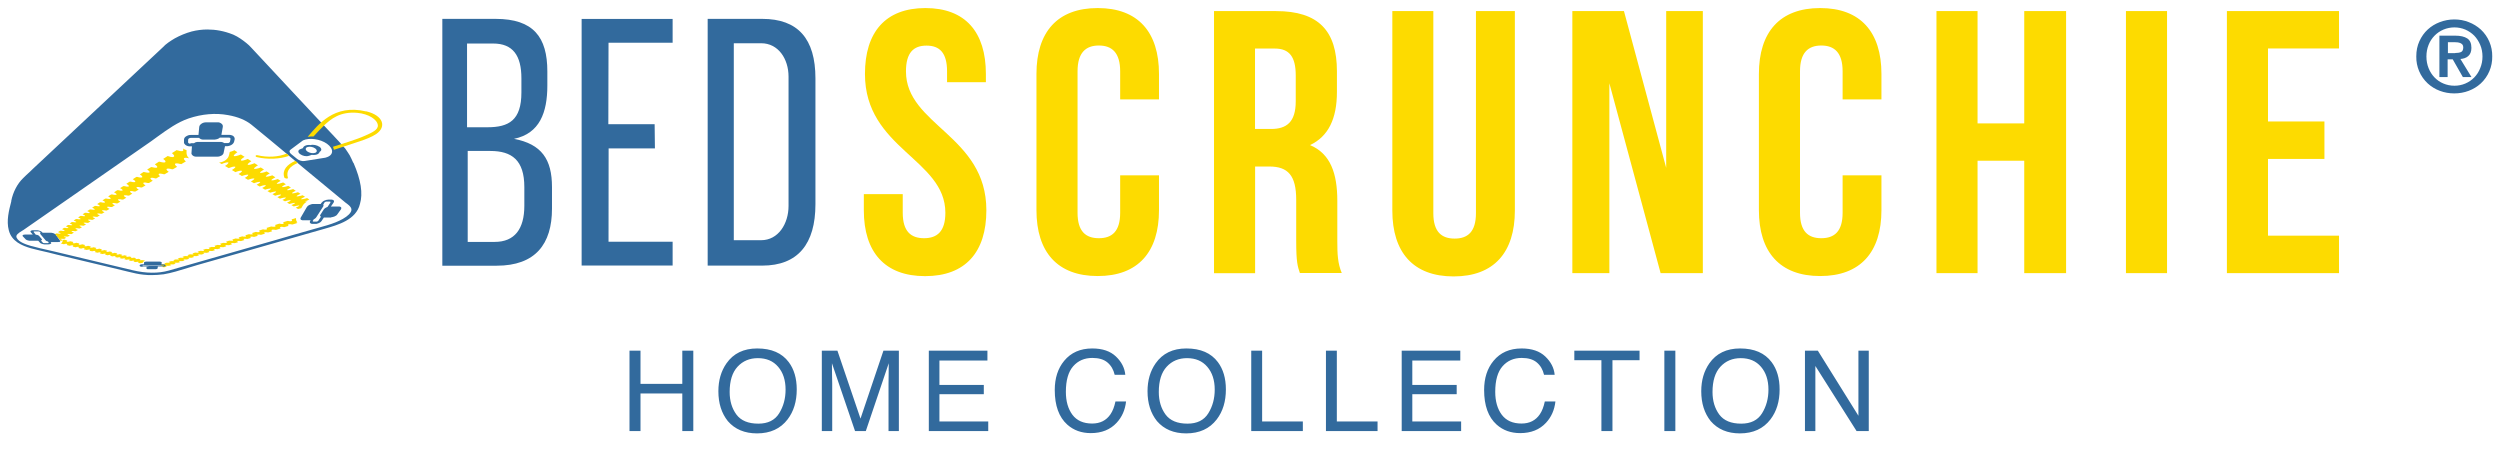
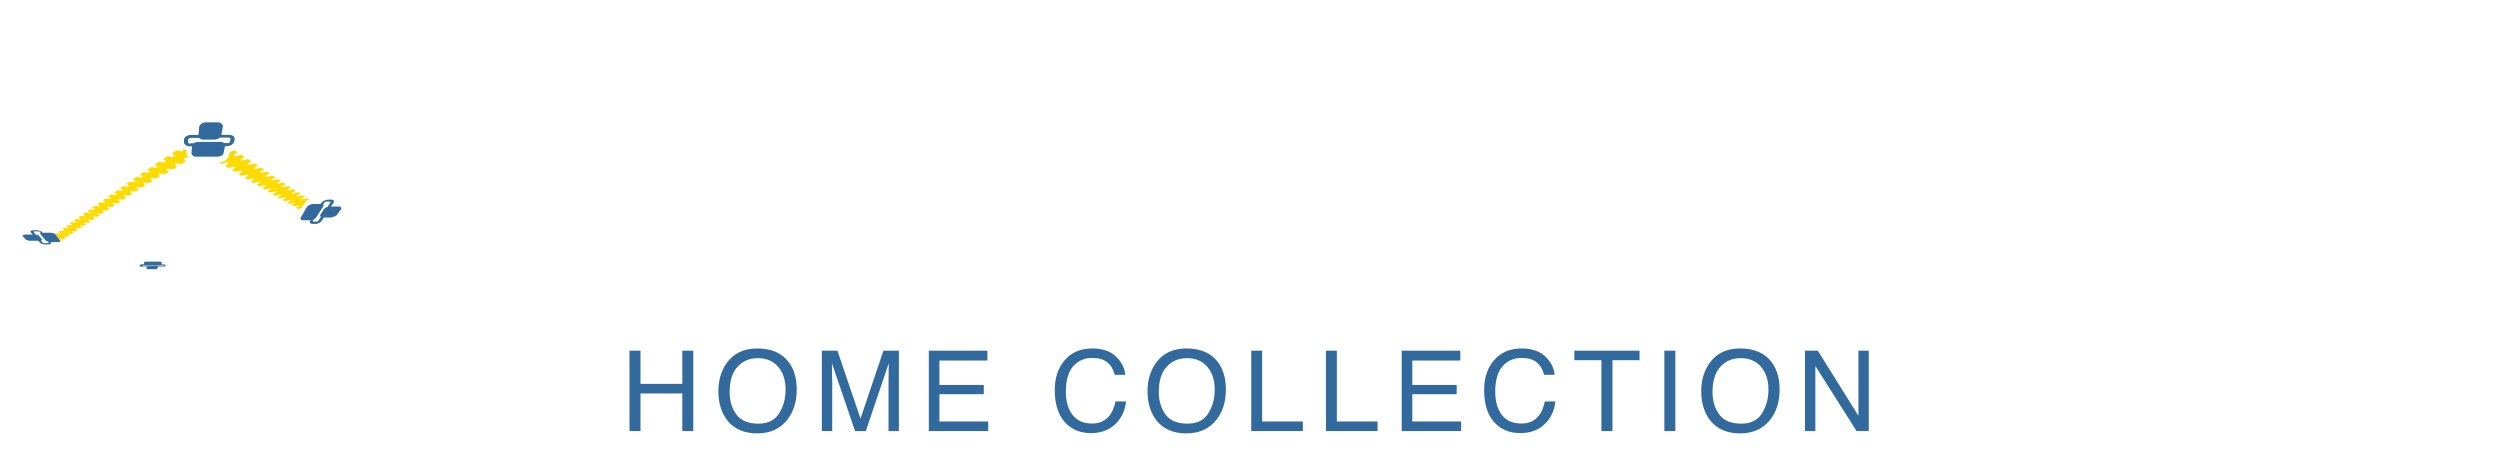
<svg xmlns="http://www.w3.org/2000/svg" width="290" height="53" viewBox="0 0 290 53" fill="none">
-   <path d="M107.344 0.935C111.979 0.935 114.363 3.718 114.363 8.58V9.537H109.859V8.283C109.859 6.116 108.991 5.291 107.476 5.291C105.96 5.291 105.092 6.116 105.092 8.283C105.092 14.531 114.418 15.708 114.418 24.387C114.418 29.249 111.99 32.032 107.311 32.032C102.631 32.032 100.204 29.249 100.204 24.387V22.517H104.718V24.684C104.718 26.851 105.674 27.632 107.19 27.632C108.706 27.632 109.662 26.851 109.662 24.684C109.662 18.436 100.335 17.259 100.335 8.58C100.335 3.718 102.719 0.935 107.355 0.935H107.344ZM134.443 20.339V24.376C134.443 29.238 132.016 32.021 127.336 32.021C122.657 32.021 120.229 29.238 120.229 24.376V8.58C120.229 3.718 122.657 0.935 127.336 0.935C132.016 0.935 134.443 3.718 134.443 8.58V11.528H129.94V8.272C129.94 6.105 128.984 5.28 127.468 5.28C125.952 5.28 124.996 6.105 124.996 8.272V24.684C124.996 26.851 125.952 27.632 127.468 27.632C128.984 27.632 129.94 26.851 129.94 24.684V20.339H134.443ZM150.789 31.68C150.525 30.899 150.36 30.426 150.36 27.951V23.177C150.36 20.35 149.405 19.316 147.241 19.316H145.593V31.691H140.826V1.287H148.021C152.964 1.287 155.084 3.586 155.084 8.272V10.659C155.084 13.783 154.084 15.829 151.964 16.83C154.348 17.831 155.128 20.13 155.128 23.298V27.984C155.128 29.458 155.172 30.547 155.644 31.669H150.789V31.68ZM145.582 5.632V14.96H147.449C149.229 14.96 150.306 14.179 150.306 11.748V8.756C150.306 6.589 149.57 5.632 147.878 5.632H145.582ZM166.266 1.287V24.728C166.266 26.895 167.222 27.676 168.738 27.676C170.254 27.676 171.21 26.895 171.21 24.728V1.287H175.724V24.42C175.724 29.282 173.297 32.065 168.617 32.065C163.938 32.065 161.51 29.282 161.51 24.42V1.287H166.277H166.266ZM186.687 9.658V31.68H182.392V1.287H188.379L193.278 19.47V1.287H197.529V31.68H192.63L186.687 9.658ZM218.247 20.339V24.376C218.247 29.238 215.819 32.021 211.14 32.021C206.46 32.021 204.032 29.238 204.032 24.376V8.58C204.032 3.718 206.46 0.935 211.14 0.935C215.819 0.935 218.247 3.718 218.247 8.58V11.528H213.743V8.272C213.743 6.105 212.787 5.28 211.271 5.28C209.756 5.28 208.8 6.105 208.8 8.272V24.684C208.8 26.851 209.756 27.632 211.271 27.632C212.787 27.632 213.743 26.851 213.743 24.684V20.339H218.247ZM229.396 31.68H224.629V1.287H229.396V14.311H234.812V1.287H239.667V31.68H234.812V18.645H229.396V31.68ZM251.377 1.287H246.61V31.68H251.377V1.287ZM263.087 14.091H269.634V18.436H263.087V27.335H271.326V31.68H258.32V1.287H271.326V5.621H263.087V14.091Z" fill="#FDDB00" />
-   <path d="M57.484 2.189C61.889 2.189 63.492 4.312 63.492 8.283V9.922C63.492 13.035 62.614 15.488 59.626 16.104C62.822 16.72 64.031 18.469 64.031 21.703V24.2C64.031 28.325 62.097 30.822 57.605 30.822H51.31V2.189H57.484ZM56.539 14.762C59.022 14.762 60.483 13.959 60.483 10.725V9.086C60.483 6.424 59.483 5.049 57.209 5.049H54.177V14.762H56.539ZM57.385 28.061C59.703 28.061 60.823 26.554 60.823 23.87V21.703C60.823 18.579 59.373 17.512 56.88 17.512H54.254V28.061H57.385ZM67.469 2.2H78.025V4.961H70.589L70.567 14.41H75.938L75.971 17.215H70.6L70.589 28.039H78.025V30.8H67.469V2.2ZM82.09 2.189H88.417C92.558 2.189 94.591 4.488 94.591 9.097V23.683C94.591 28.303 92.558 30.811 88.417 30.811H82.09V2.189ZM88.296 27.863C90.284 27.863 91.471 25.949 91.471 23.892V8.888C91.471 6.831 90.284 5.016 88.296 5.016H85.121V27.863H88.296ZM280.652 4.774C280.894 4.246 281.212 3.795 281.619 3.421C282.025 3.047 282.497 2.761 283.025 2.563C283.552 2.365 284.112 2.255 284.694 2.255C285.276 2.255 285.837 2.354 286.364 2.563C286.891 2.761 287.364 3.058 287.77 3.421C288.198 3.819 288.538 4.303 288.767 4.841C288.996 5.379 289.109 5.96 289.099 6.545C289.111 7.132 288.998 7.715 288.769 8.255C288.54 8.795 288.2 9.281 287.77 9.68C287.364 10.054 286.891 10.34 286.364 10.538C285.837 10.736 285.276 10.835 284.694 10.835C284.112 10.835 283.552 10.736 283.025 10.538C282.505 10.346 282.027 10.054 281.619 9.68C281.189 9.281 280.848 8.795 280.619 8.255C280.39 7.715 280.278 7.132 280.289 6.545C280.289 5.885 280.41 5.302 280.652 4.774ZM281.717 7.909C281.882 8.327 282.113 8.679 282.409 8.987C282.706 9.295 283.047 9.526 283.442 9.691C283.837 9.856 284.255 9.944 284.716 9.944C285.143 9.946 285.566 9.862 285.961 9.698C286.355 9.533 286.712 9.292 287.012 8.987C287.309 8.679 287.539 8.327 287.704 7.909C287.88 7.491 287.968 7.04 287.968 6.556C287.968 6.072 287.88 5.61 287.704 5.203C287.528 4.796 287.298 4.433 287.012 4.136C286.715 3.839 286.375 3.608 285.979 3.432C285.578 3.264 285.146 3.178 284.711 3.178C284.275 3.178 283.844 3.264 283.442 3.432C283.051 3.598 282.698 3.84 282.402 4.144C282.105 4.448 281.873 4.808 281.717 5.203C281.553 5.61 281.465 6.061 281.465 6.556C281.465 7.051 281.553 7.502 281.717 7.909ZM284.804 4.136C285.408 4.136 285.87 4.246 286.199 4.455C286.529 4.675 286.683 5.038 286.683 5.555C286.683 5.775 286.65 5.973 286.584 6.127C286.518 6.281 286.43 6.413 286.309 6.512C286.199 6.611 286.056 6.688 285.903 6.743C285.749 6.798 285.584 6.831 285.408 6.842L286.693 8.943H285.694L284.519 6.886H283.925V8.943H282.97V4.136H284.804ZM284.793 6.149C285.068 6.149 285.298 6.116 285.474 6.039C285.65 5.962 285.738 5.775 285.738 5.489C285.738 5.357 285.705 5.258 285.65 5.181C285.586 5.107 285.507 5.047 285.419 5.005C285.317 4.963 285.21 4.933 285.101 4.917C284.98 4.906 284.87 4.895 284.76 4.895H283.958V6.16H284.804L284.793 6.149ZM37.052 17.028C36.766 16.83 36.316 16.742 36.03 16.83C35.827 16.793 35.617 16.816 35.426 16.896C35.272 16.962 35.184 17.061 35.151 17.182L34.822 17.314C34.558 17.424 34.547 17.677 34.822 17.875C35.096 18.084 35.536 18.183 35.822 18.073L36.173 17.952C36.404 17.985 36.612 17.963 36.777 17.908C36.964 17.842 37.052 17.721 37.085 17.6C37.348 17.479 37.327 17.215 37.052 17.017V17.028ZM36.547 17.732C36.283 17.82 35.887 17.743 35.646 17.567C35.404 17.38 35.404 17.16 35.646 17.061C35.909 16.973 36.305 17.028 36.557 17.215C36.821 17.413 36.799 17.644 36.547 17.732ZM37.052 17.028C36.766 16.83 36.316 16.742 36.03 16.83C35.827 16.793 35.617 16.816 35.426 16.896C35.272 16.962 35.184 17.061 35.151 17.182L34.822 17.314C34.558 17.424 34.547 17.677 34.822 17.875C35.096 18.084 35.536 18.183 35.822 18.073L36.173 17.952C36.404 17.985 36.612 17.963 36.777 17.908C36.964 17.842 37.052 17.721 37.085 17.6C37.348 17.479 37.327 17.215 37.052 17.017V17.028ZM36.547 17.732C36.283 17.82 35.887 17.743 35.646 17.567C35.404 17.38 35.404 17.16 35.646 17.061C35.909 16.973 36.305 17.028 36.557 17.215C36.821 17.413 36.799 17.644 36.547 17.732ZM40.973 18.876C40.842 18.557 40.699 18.282 40.567 18.018C40.413 17.776 40.248 17.512 40.051 17.237C39.589 16.698 39.062 16.137 38.546 15.587L37.996 15.004L35.404 12.232C33.317 9.988 31.23 7.744 29.132 5.511C28.978 5.346 28.802 5.159 28.582 4.994C28.143 4.642 27.649 4.279 27.056 4.015H27.045L26.968 3.982C25.99 3.597 25.023 3.421 24.057 3.421C23.453 3.421 22.837 3.498 22.233 3.652C21.552 3.839 20.882 4.114 20.267 4.455C19.806 4.73 19.245 5.082 18.861 5.511L3.812 19.591C3.691 19.712 3.57 19.822 3.449 19.943C3.186 20.174 2.933 20.416 2.691 20.658C2.021 21.296 1.505 22.286 1.307 23.298V23.364C1.033 24.42 0.725 25.608 1.022 26.719C1.351 27.995 2.515 28.49 3.614 28.809C4.24 28.974 4.954 29.139 5.635 29.293C5.943 29.37 6.261 29.447 6.547 29.524L12.314 30.899L14.906 31.526C15.467 31.658 16.06 31.812 16.675 31.867H16.686C17.005 31.911 17.312 31.911 17.598 31.911C18.07 31.911 18.498 31.878 18.927 31.823H18.96C19.904 31.669 20.86 31.361 21.794 31.075C22.178 30.965 22.541 30.844 22.925 30.734L28.802 29.062L37.667 26.532C39.205 26.092 41.325 25.498 41.753 23.661C42.116 22.451 41.874 20.889 41.006 18.887L40.973 18.876ZM33.679 17.38L35.096 16.324C35.096 16.324 35.141 16.291 35.162 16.28C35.877 15.95 37.14 16.115 37.931 16.676C38.755 17.27 38.711 18.007 37.843 18.26C37.81 18.271 37.766 18.293 37.733 18.293L35.316 18.678C35.042 18.722 34.69 18.612 34.481 18.447L33.767 17.864C33.559 17.699 33.526 17.501 33.691 17.38H33.679ZM40.765 24.398C40.699 24.706 40.358 25.058 39.776 25.388C39.271 25.674 38.7 25.905 37.931 26.136L33.91 27.28C33.229 27.478 32.537 27.676 31.867 27.874L21.355 30.877C20.761 31.042 20.179 31.207 19.586 31.383C18.334 31.735 16.939 31.713 15.401 31.35L6.426 29.205C6.14 29.139 5.844 29.073 5.569 29.007C4.943 28.875 4.306 28.721 3.68 28.545H3.647C3.098 28.38 2.153 28.105 1.922 27.555C1.801 27.28 2.12 27.038 2.526 26.796C2.603 26.752 2.658 26.708 2.724 26.675L17.543 16.379C17.817 16.192 18.081 15.994 18.345 15.796C19.443 15.004 20.596 14.179 21.882 13.739C23.42 13.222 25.002 13.079 26.462 13.354C27.594 13.552 28.506 13.937 29.154 14.454C30.494 15.532 31.834 16.665 33.141 17.743C33.8 18.293 34.47 18.854 35.118 19.404L40.095 23.518C40.161 23.551 40.205 23.595 40.248 23.628C40.402 23.749 40.556 23.87 40.655 24.013C40.721 24.101 40.765 24.2 40.765 24.288C40.765 24.332 40.754 24.365 40.754 24.398H40.765ZM35.81 18.084L36.162 17.963C36.393 17.996 36.602 17.974 36.766 17.919C36.953 17.853 37.041 17.732 37.074 17.611C37.337 17.49 37.316 17.226 37.041 17.028C36.755 16.83 36.305 16.742 36.019 16.83C35.816 16.793 35.606 16.816 35.415 16.896C35.261 16.962 35.173 17.061 35.141 17.182L34.811 17.314C34.547 17.424 34.536 17.677 34.811 17.875C35.086 18.084 35.525 18.183 35.81 18.073V18.084ZM35.646 17.061C35.909 16.973 36.305 17.028 36.557 17.215C36.821 17.413 36.799 17.644 36.547 17.732C36.283 17.82 35.887 17.743 35.646 17.567C35.404 17.38 35.404 17.16 35.646 17.061Z" fill="#326A9D" />
-   <path d="M33.24 17.82C32.285 18.216 31.043 18.282 29.868 18.007C29.626 17.952 29.56 18.172 29.802 18.227C31.032 18.524 32.493 18.458 33.548 18.073C33.449 17.985 33.24 17.82 33.24 17.82ZM42.468 12.925C38.744 12.034 36.909 14.465 35.69 15.873C35.91 15.84 36.129 15.818 36.371 15.829C36.767 15.4 37.162 14.96 37.623 14.52C38.392 13.805 39.447 12.914 41.446 13.09C42.753 13.211 43.764 13.86 43.83 14.52C43.885 15.07 43.127 15.389 42.369 15.73C41.248 16.236 39.776 16.643 38.612 17.028C38.612 17.028 38.744 17.27 38.722 17.38C39.656 17.061 40.754 16.72 41.765 16.379C42.435 16.148 43.127 15.895 43.643 15.543C44.851 14.718 44.489 13.398 42.49 12.914L42.468 12.925ZM32.966 20.559C33.01 20.724 33.449 20.779 33.394 20.614C33.163 19.833 33.614 19.305 34.537 18.898L34.251 18.656C33.295 19.096 32.724 19.712 32.966 20.548V20.559ZM16.466 30.173C16.466 30.173 16.401 30.184 16.379 30.184H16.236C16.225 30.184 16.214 30.184 16.214 30.173V30.151C16.214 30.151 16.236 30.129 16.258 30.118C16.28 30.118 16.302 30.096 16.324 30.085L16.049 30.019C16.049 30.019 15.983 30.03 15.95 30.041C15.917 30.041 15.884 30.052 15.862 30.052H15.72C15.709 30.052 15.698 30.052 15.698 30.041V30.019C15.698 30.019 15.72 29.997 15.742 29.986L15.807 29.953L15.533 29.887C15.533 29.887 15.467 29.909 15.434 29.909C15.401 29.909 15.368 29.92 15.346 29.92H15.203C15.192 29.92 15.181 29.92 15.181 29.909V29.887L15.214 29.854L15.28 29.821L14.995 29.755C14.995 29.755 14.929 29.777 14.896 29.777C14.863 29.777 14.83 29.788 14.808 29.788H14.665C14.654 29.788 14.643 29.788 14.643 29.777V29.755L14.676 29.722L14.742 29.689L14.456 29.612C14.456 29.612 14.39 29.634 14.357 29.634C14.325 29.634 14.291 29.645 14.27 29.656H14.127C14.116 29.656 14.105 29.656 14.094 29.645V29.623L14.127 29.59C14.149 29.579 14.16 29.568 14.193 29.557L13.896 29.48C13.896 29.48 13.83 29.502 13.797 29.502C13.764 29.502 13.731 29.513 13.709 29.524H13.556C13.544 29.524 13.534 29.524 13.523 29.502V29.48L13.556 29.447C13.566 29.436 13.588 29.425 13.621 29.403L13.314 29.326C13.314 29.326 13.248 29.348 13.215 29.348C13.182 29.348 13.149 29.359 13.127 29.37H12.973C12.962 29.37 12.951 29.37 12.94 29.348V29.326L12.973 29.293C12.984 29.282 13.006 29.271 13.039 29.249L12.732 29.172C12.732 29.172 12.666 29.194 12.633 29.194C12.6 29.194 12.567 29.205 12.534 29.216H12.38C12.369 29.216 12.358 29.216 12.347 29.194V29.161C12.347 29.161 12.358 29.139 12.38 29.128C12.391 29.117 12.413 29.106 12.435 29.084L12.117 29.007C12.117 29.007 12.051 29.029 12.018 29.029C11.985 29.029 11.952 29.04 11.93 29.051H11.776C11.765 29.051 11.754 29.051 11.743 29.029V28.996C11.743 28.996 11.754 28.974 11.776 28.963C11.787 28.952 11.809 28.941 11.831 28.919L11.501 28.842L11.402 28.875C11.37 28.875 11.337 28.886 11.304 28.897H11.139C11.117 28.897 11.106 28.897 11.106 28.875V28.842C11.106 28.831 11.117 28.82 11.139 28.809C11.15 28.798 11.172 28.776 11.194 28.765L11.106 28.743L10.853 28.677L10.754 28.71C10.721 28.71 10.688 28.721 10.666 28.732C10.645 28.743 10.612 28.732 10.579 28.732H10.502C10.491 28.732 10.48 28.721 10.469 28.71V28.677C10.469 28.666 10.48 28.655 10.491 28.644C10.502 28.633 10.524 28.611 10.546 28.6L10.436 28.567L10.205 28.512L10.106 28.545C10.073 28.545 10.04 28.556 10.007 28.567H9.843C9.821 28.567 9.81 28.556 9.81 28.545V28.512C9.81 28.501 9.821 28.49 9.832 28.468C9.843 28.457 9.865 28.435 9.887 28.424L9.535 28.336L9.436 28.369C9.403 28.369 9.37 28.38 9.337 28.391H9.173C9.151 28.391 9.14 28.38 9.14 28.369V28.336C9.14 28.325 9.151 28.314 9.162 28.292C9.173 28.281 9.195 28.259 9.217 28.248L8.854 28.16L8.755 28.193C8.722 28.193 8.689 28.204 8.656 28.215H8.492C8.47 28.215 8.459 28.204 8.448 28.193V28.16C8.448 28.149 8.448 28.138 8.47 28.116C8.481 28.105 8.502 28.083 8.524 28.072L8.151 27.984L8.052 28.017C8.019 28.017 7.986 28.028 7.953 28.039H7.788C7.767 28.039 7.756 28.028 7.745 28.017C7.745 28.017 7.734 27.995 7.745 27.984C7.745 27.973 7.745 27.962 7.767 27.94C7.777 27.929 7.788 27.907 7.81 27.896L7.437 27.797L7.338 27.83C7.316 27.83 7.294 27.841 7.261 27.852C7.272 27.907 7.261 27.973 7.25 28.028C7.235 28.075 7.211 28.119 7.179 28.157C7.147 28.195 7.108 28.226 7.063 28.248L7.415 28.336C7.415 28.336 7.481 28.314 7.503 28.303C7.536 28.303 7.569 28.292 7.591 28.281H7.756C7.777 28.281 7.788 28.292 7.799 28.303V28.336C7.799 28.347 7.799 28.358 7.777 28.38C7.756 28.402 7.756 28.413 7.734 28.424L8.096 28.512L8.195 28.479C8.228 28.479 8.261 28.468 8.283 28.457H8.448C8.47 28.457 8.481 28.457 8.492 28.479V28.512C8.492 28.523 8.492 28.534 8.47 28.556L8.426 28.6L8.777 28.688C8.777 28.688 8.843 28.666 8.865 28.655C8.898 28.655 8.931 28.644 8.953 28.633H9.118C9.14 28.633 9.151 28.633 9.151 28.655V28.688C9.151 28.699 9.14 28.71 9.129 28.721C9.118 28.732 9.096 28.754 9.074 28.765L9.414 28.842L9.513 28.809C9.546 28.809 9.579 28.798 9.601 28.787H9.766C9.788 28.787 9.799 28.787 9.799 28.809V28.842C9.799 28.853 9.788 28.864 9.777 28.875C9.766 28.886 9.744 28.897 9.722 28.919L10.062 28.996C10.062 28.996 10.128 28.974 10.161 28.974C10.194 28.974 10.227 28.963 10.249 28.952H10.414C10.425 28.952 10.436 28.952 10.447 28.974V29.007C10.447 29.007 10.436 29.029 10.425 29.04C10.414 29.051 10.392 29.062 10.37 29.084L10.48 29.106L10.59 29.128L10.7 29.15C10.7 29.15 10.765 29.128 10.798 29.128C10.831 29.128 10.864 29.117 10.886 29.106H11.04C11.062 29.106 11.073 29.106 11.073 29.128V29.161C11.073 29.161 11.062 29.183 11.04 29.194C11.029 29.205 11.007 29.216 10.985 29.238L11.304 29.315C11.304 29.315 11.37 29.293 11.402 29.293C11.435 29.293 11.468 29.282 11.49 29.271H11.633C11.644 29.271 11.655 29.271 11.666 29.293V29.315C11.666 29.315 11.655 29.337 11.633 29.348C11.622 29.359 11.6 29.37 11.578 29.392L11.886 29.469C11.886 29.469 11.952 29.447 11.985 29.447C12.018 29.447 12.051 29.436 12.073 29.425H12.226C12.237 29.425 12.248 29.425 12.259 29.447V29.469C12.259 29.469 12.248 29.491 12.226 29.502C12.215 29.513 12.193 29.524 12.171 29.535L12.479 29.612C12.479 29.612 12.545 29.59 12.578 29.59C12.611 29.59 12.644 29.579 12.666 29.568H12.809C12.819 29.568 12.831 29.568 12.841 29.579V29.601L12.809 29.634C12.798 29.645 12.776 29.656 12.754 29.667L13.05 29.744C13.05 29.744 13.116 29.722 13.149 29.722C13.182 29.722 13.215 29.711 13.237 29.711H13.38C13.391 29.711 13.402 29.711 13.413 29.722C13.424 29.733 13.413 29.733 13.413 29.744L13.38 29.777C13.369 29.788 13.347 29.799 13.325 29.81L13.621 29.876C13.621 29.876 13.687 29.854 13.72 29.854C13.753 29.854 13.786 29.843 13.808 29.843H13.951C13.962 29.843 13.973 29.843 13.973 29.854V29.876L13.94 29.909C13.929 29.92 13.907 29.931 13.874 29.942L14.16 30.008C14.16 30.008 14.226 29.986 14.259 29.986C14.291 29.986 14.325 29.975 14.346 29.975H14.489C14.5 29.975 14.511 29.975 14.511 29.986V30.008L14.478 30.041C14.456 30.041 14.445 30.063 14.412 30.074L14.687 30.14C14.687 30.14 14.753 30.129 14.786 30.118C14.819 30.107 14.852 30.107 14.874 30.107H15.017C15.027 30.107 15.039 30.107 15.039 30.118V30.14L15.005 30.173C14.984 30.173 14.973 30.195 14.94 30.206L15.214 30.272C15.214 30.272 15.28 30.261 15.313 30.25C15.346 30.25 15.379 30.239 15.401 30.239H15.544C15.555 30.239 15.566 30.239 15.566 30.25V30.272L15.533 30.305C15.511 30.305 15.489 30.327 15.467 30.338L15.73 30.404C15.73 30.404 15.796 30.393 15.829 30.382C15.862 30.382 15.895 30.371 15.917 30.371H16.06C16.071 30.371 16.082 30.371 16.082 30.382V30.404L16.049 30.437C16.038 30.448 16.005 30.459 15.983 30.47L16.247 30.536C16.247 30.536 16.313 30.525 16.346 30.514C16.379 30.514 16.412 30.514 16.434 30.503H16.543C16.543 30.448 16.587 30.393 16.642 30.349C16.664 30.338 16.686 30.316 16.719 30.305C16.719 30.305 16.741 30.283 16.763 30.272C16.785 30.272 16.807 30.25 16.829 30.239L16.565 30.173C16.565 30.173 16.5 30.184 16.466 30.195M34.504 25.806C34.504 25.806 34.427 25.707 34.394 25.652C34.364 25.586 34.345 25.515 34.339 25.443V25.289L33.812 25.454C33.812 25.454 33.855 25.498 33.867 25.52C33.877 25.542 33.889 25.553 33.877 25.575C33.877 25.597 33.877 25.608 33.855 25.619C33.844 25.63 33.823 25.641 33.801 25.652C33.779 25.652 33.757 25.652 33.724 25.663H33.636C33.603 25.663 33.57 25.663 33.537 25.652C33.504 25.652 33.471 25.641 33.427 25.63H33.339L32.834 25.784L32.889 25.839C32.9 25.861 32.911 25.872 32.911 25.894C32.911 25.905 32.911 25.927 32.889 25.938C32.878 25.949 32.856 25.96 32.834 25.971C32.812 25.971 32.79 25.971 32.757 25.982H32.669C32.636 25.982 32.603 25.982 32.57 25.971C32.537 25.971 32.504 25.96 32.46 25.949H32.373L31.889 26.103L31.944 26.158C31.955 26.18 31.966 26.191 31.966 26.213C31.966 26.224 31.966 26.246 31.955 26.257C31.944 26.268 31.922 26.279 31.9 26.29C31.878 26.29 31.856 26.29 31.834 26.301H31.648C31.615 26.301 31.582 26.29 31.549 26.279H31.439L31.296 26.323L30.901 26.444C30.901 26.444 30.945 26.477 30.956 26.499C30.966 26.521 30.977 26.532 30.977 26.543C30.977 26.554 30.977 26.576 30.966 26.587C30.966 26.598 30.945 26.609 30.923 26.62C30.901 26.62 30.879 26.62 30.857 26.631H30.67C30.637 26.631 30.604 26.62 30.571 26.609H30.483L30.033 26.752C30.033 26.752 30.077 26.785 30.088 26.807C30.099 26.829 30.11 26.84 30.11 26.851V26.895C30.11 26.906 30.088 26.917 30.066 26.917C30.044 26.917 30.022 26.917 30 26.928H29.835C29.802 26.928 29.769 26.917 29.736 26.906H29.648L29.22 27.038C29.22 27.038 29.264 27.071 29.286 27.093C29.297 27.104 29.308 27.126 29.319 27.137V27.17C29.319 27.17 29.297 27.192 29.275 27.192H29.044C29.011 27.192 28.978 27.192 28.945 27.17H28.857L28.44 27.302C28.44 27.302 28.484 27.335 28.506 27.346C28.517 27.357 28.528 27.379 28.539 27.39V27.423C28.539 27.423 28.517 27.445 28.495 27.445H28.264C28.231 27.445 28.198 27.445 28.165 27.423H28.078L27.671 27.544C27.671 27.544 27.715 27.577 27.737 27.588C27.748 27.599 27.759 27.621 27.77 27.632V27.665C27.77 27.665 27.748 27.687 27.726 27.687H27.506C27.473 27.687 27.44 27.687 27.407 27.665H27.32L26.935 27.786C26.935 27.786 26.99 27.819 27.001 27.83C27.023 27.841 27.034 27.863 27.034 27.874V27.907C27.034 27.907 27.012 27.929 26.99 27.929H26.77C26.737 27.929 26.704 27.929 26.671 27.918H26.584L26.21 28.039C26.21 28.039 26.265 28.072 26.276 28.083C26.298 28.094 26.309 28.116 26.309 28.127V28.16C26.309 28.16 26.287 28.182 26.276 28.182H26.056C26.023 28.182 25.99 28.182 25.968 28.171H25.881L25.518 28.281C25.518 28.281 25.573 28.314 25.584 28.325C25.606 28.336 25.617 28.347 25.617 28.369V28.402C25.617 28.402 25.595 28.424 25.584 28.424H25.386C25.353 28.424 25.331 28.424 25.298 28.413H25.21L24.859 28.523C24.859 28.523 24.914 28.556 24.925 28.567C24.947 28.578 24.958 28.589 24.958 28.6V28.633C24.958 28.633 24.947 28.644 24.925 28.655H24.727C24.694 28.655 24.672 28.655 24.639 28.644H24.529L24.189 28.754C24.189 28.754 24.244 28.776 24.255 28.798C24.277 28.809 24.288 28.82 24.299 28.831V28.864C24.299 28.864 24.288 28.875 24.266 28.886H24.068C24.035 28.886 24.013 28.886 23.98 28.875H23.881L23.552 28.974C23.552 28.974 23.607 28.996 23.618 29.018C23.64 29.029 23.651 29.04 23.662 29.051V29.084C23.662 29.084 23.651 29.095 23.629 29.106H23.442C23.409 29.106 23.387 29.106 23.354 29.095H23.244L23.156 29.117L22.915 29.194C22.915 29.194 22.97 29.216 22.991 29.227C23.014 29.238 23.024 29.249 23.035 29.26C23.035 29.26 23.046 29.282 23.035 29.293L23.014 29.315H22.827C22.805 29.315 22.772 29.315 22.739 29.304H22.618L22.519 29.337L22.31 29.403C22.31 29.403 22.365 29.425 22.387 29.436C22.409 29.447 22.42 29.458 22.431 29.469C22.431 29.469 22.442 29.491 22.431 29.491C22.431 29.491 22.42 29.502 22.398 29.513H22.212C22.19 29.513 22.157 29.513 22.124 29.502H22.025L21.728 29.601C21.728 29.601 21.783 29.623 21.805 29.634C21.827 29.645 21.838 29.656 21.849 29.667C21.849 29.667 21.86 29.689 21.849 29.689C21.849 29.689 21.849 29.7 21.827 29.711H21.651C21.629 29.711 21.596 29.711 21.564 29.7H21.454L21.168 29.788C21.168 29.788 21.223 29.81 21.245 29.821C21.267 29.832 21.278 29.843 21.289 29.854C21.289 29.854 21.3 29.876 21.289 29.876C21.289 29.876 21.289 29.887 21.267 29.898H20.893L20.608 29.986C20.608 29.986 20.663 30.008 20.685 30.019C20.707 30.019 20.718 30.041 20.729 30.052C20.74 30.063 20.74 30.074 20.74 30.074C20.74 30.074 20.74 30.085 20.718 30.096H20.355L20.081 30.184C20.081 30.184 20.135 30.206 20.157 30.217C20.179 30.217 20.19 30.239 20.201 30.25L20.212 30.272C20.212 30.272 20.212 30.283 20.19 30.294H19.828L19.564 30.382C19.564 30.382 19.619 30.404 19.641 30.415C19.663 30.415 19.674 30.437 19.685 30.448L19.696 30.47C19.696 30.47 19.696 30.481 19.674 30.481H19.301L19.037 30.558C19.037 30.558 19.092 30.58 19.114 30.591C19.136 30.591 19.147 30.613 19.158 30.624C19.169 30.635 19.169 30.635 19.169 30.646C19.169 30.646 19.169 30.657 19.147 30.657H18.784L18.532 30.734C18.532 30.734 18.587 30.756 18.609 30.767C18.631 30.767 18.642 30.789 18.652 30.789C18.674 30.789 18.696 30.8 18.718 30.811C18.74 30.811 18.762 30.833 18.773 30.833C18.795 30.833 18.806 30.855 18.828 30.866C18.85 30.888 18.861 30.899 18.872 30.921C18.872 30.943 18.883 30.976 18.872 30.998H19.114L19.366 30.921C19.366 30.921 19.312 30.899 19.29 30.888C19.268 30.888 19.257 30.866 19.246 30.866C19.246 30.866 19.235 30.855 19.235 30.844C19.235 30.844 19.235 30.833 19.257 30.833H19.619L19.872 30.756C19.872 30.756 19.817 30.734 19.795 30.723C19.773 30.723 19.762 30.701 19.751 30.701C19.751 30.701 19.74 30.69 19.74 30.679C19.74 30.679 19.74 30.668 19.762 30.668H20.125L20.388 30.591C20.388 30.591 20.333 30.569 20.311 30.558C20.289 30.558 20.278 30.536 20.267 30.525C20.267 30.525 20.256 30.514 20.256 30.503C20.256 30.503 20.256 30.492 20.278 30.481H20.63L20.904 30.404C20.904 30.404 20.849 30.382 20.828 30.371C20.805 30.371 20.794 30.349 20.784 30.338L20.773 30.316C20.773 30.316 20.773 30.305 20.794 30.294H21.146L21.421 30.206C21.421 30.206 21.366 30.184 21.355 30.173C21.333 30.173 21.322 30.151 21.311 30.14C21.311 30.14 21.3 30.118 21.311 30.118C21.311 30.118 21.311 30.107 21.333 30.096H21.684L21.97 30.008C21.97 30.008 21.915 29.986 21.904 29.975C21.882 29.975 21.871 29.953 21.86 29.942C21.86 29.942 21.849 29.92 21.86 29.92C21.86 29.92 21.86 29.909 21.882 29.898H22.234L22.53 29.81C22.53 29.81 22.475 29.788 22.464 29.777C22.448 29.769 22.433 29.758 22.42 29.744C22.42 29.744 22.409 29.722 22.42 29.722L22.442 29.7H22.618C22.64 29.7 22.673 29.7 22.695 29.711H22.794L23.101 29.623C23.101 29.623 23.046 29.601 23.035 29.59C23.014 29.579 23.003 29.568 22.991 29.557V29.535C22.991 29.535 23.003 29.524 23.024 29.513H23.211C23.233 29.513 23.266 29.513 23.299 29.524H23.387L23.706 29.425C23.706 29.425 23.651 29.403 23.64 29.392C23.618 29.381 23.607 29.37 23.596 29.359V29.337L23.618 29.315H23.804C23.826 29.315 23.859 29.315 23.892 29.326H24.002L24.112 29.293L24.222 29.26L24.321 29.227C24.321 29.227 24.266 29.205 24.255 29.194C24.233 29.183 24.222 29.172 24.222 29.161V29.128C24.222 29.128 24.233 29.117 24.255 29.106H24.442C24.474 29.106 24.496 29.106 24.529 29.117H24.617L24.947 29.018C24.947 29.018 24.892 28.996 24.881 28.974C24.859 28.963 24.848 28.952 24.848 28.941V28.908C24.848 28.908 24.859 28.897 24.881 28.886H25.079C25.112 28.886 25.134 28.886 25.166 28.897H25.254L25.595 28.798C25.595 28.798 25.551 28.776 25.529 28.754C25.507 28.743 25.496 28.732 25.496 28.721V28.688C25.496 28.688 25.507 28.677 25.529 28.666H25.727C25.76 28.666 25.782 28.666 25.815 28.677H25.902L26.254 28.567C26.254 28.567 26.21 28.534 26.188 28.523C26.166 28.512 26.155 28.501 26.155 28.49V28.457C26.155 28.457 26.177 28.446 26.188 28.435H26.386C26.419 28.435 26.441 28.435 26.474 28.446H26.562L26.924 28.336C26.924 28.336 26.88 28.303 26.858 28.292C26.847 28.281 26.836 28.27 26.825 28.248V28.215C26.825 28.215 26.847 28.193 26.858 28.193H27.067C27.1 28.193 27.122 28.193 27.155 28.204H27.243L27.627 28.094C27.627 28.094 27.583 28.061 27.561 28.05C27.55 28.039 27.539 28.017 27.528 28.006V27.973C27.528 27.973 27.55 27.951 27.572 27.951H27.792C27.825 27.951 27.858 27.951 27.88 27.962H27.968L28.363 27.841C28.363 27.841 28.319 27.808 28.297 27.797C28.286 27.786 28.275 27.764 28.264 27.753V27.72C28.264 27.72 28.286 27.698 28.308 27.698H28.528C28.561 27.698 28.594 27.698 28.627 27.72H28.715L29.121 27.599C29.121 27.599 29.077 27.566 29.066 27.555C29.055 27.544 29.044 27.522 29.033 27.511V27.478C29.033 27.478 29.055 27.456 29.077 27.456H29.308C29.341 27.456 29.374 27.456 29.407 27.478H29.494L29.912 27.357C29.912 27.357 29.868 27.324 29.857 27.313C29.846 27.301 29.838 27.286 29.835 27.269V27.236C29.835 27.236 29.857 27.214 29.879 27.214H30.11C30.143 27.214 30.176 27.214 30.209 27.236H30.296L30.736 27.104C30.736 27.104 30.692 27.071 30.681 27.049C30.669 27.037 30.662 27.021 30.659 27.005V26.972C30.659 26.972 30.681 26.95 30.703 26.95C30.725 26.95 30.747 26.95 30.769 26.939H30.934C30.966 26.939 31 26.95 31.032 26.961H31.12L31.571 26.829C31.571 26.829 31.527 26.796 31.516 26.774C31.505 26.752 31.494 26.741 31.494 26.73C31.494 26.719 31.494 26.697 31.505 26.686C31.505 26.675 31.527 26.664 31.56 26.653C31.582 26.653 31.604 26.653 31.626 26.642H31.812C31.845 26.642 31.878 26.653 31.911 26.664H32.032L32.175 26.62L32.559 26.499C32.559 26.499 32.515 26.466 32.504 26.444C32.493 26.422 32.482 26.411 32.482 26.4C32.482 26.389 32.482 26.367 32.504 26.356C32.515 26.345 32.537 26.334 32.559 26.323C32.581 26.323 32.603 26.323 32.625 26.312H32.713C32.746 26.312 32.779 26.312 32.812 26.323C32.845 26.323 32.878 26.334 32.911 26.345H32.999L33.482 26.202C33.482 26.202 33.438 26.169 33.427 26.147C33.416 26.125 33.405 26.114 33.416 26.092C33.416 26.081 33.416 26.059 33.438 26.048C33.449 26.037 33.471 26.026 33.493 26.015C33.515 26.015 33.537 26.015 33.57 26.004H33.658C33.691 26.004 33.724 26.004 33.757 26.015C33.79 26.015 33.823 26.026 33.855 26.037H33.943L34.449 25.883C34.449 25.883 34.416 25.839 34.405 25.828C34.405 25.806 34.394 25.795 34.394 25.784" fill="#FDDB00" />
  <path d="M18.52 20.394C18.52 20.394 18.454 20.328 18.432 20.295C18.41 20.262 18.399 20.24 18.399 20.218C18.399 20.196 18.41 20.174 18.432 20.163C18.454 20.152 18.476 20.141 18.509 20.141H18.63C18.674 20.141 18.729 20.152 18.784 20.163C18.839 20.163 18.894 20.185 18.96 20.207H19.059C19.07 20.207 19.081 20.207 19.091 20.218L19.575 19.932L19.432 19.822C19.4 19.792 19.37 19.759 19.344 19.723C19.322 19.69 19.311 19.668 19.322 19.635C19.322 19.613 19.333 19.591 19.366 19.58C19.388 19.569 19.421 19.558 19.454 19.558H19.575C19.619 19.558 19.674 19.569 19.729 19.58C19.784 19.591 19.838 19.602 19.904 19.624H19.97C19.97 19.624 19.992 19.624 20.003 19.635C20.014 19.635 20.025 19.635 20.036 19.646L20.552 19.349L20.41 19.239C20.377 19.205 20.348 19.168 20.322 19.129C20.3 19.096 20.3 19.063 20.3 19.041C20.3 19.019 20.322 18.997 20.344 18.975C20.366 18.964 20.399 18.953 20.432 18.953H20.564C20.607 18.953 20.662 18.964 20.717 18.975C20.772 18.986 20.827 19.008 20.893 19.019H20.959C20.97 19.019 20.981 19.019 20.992 19.03C21.003 19.03 21.014 19.03 21.025 19.041L21.563 18.722C21.563 18.722 21.464 18.645 21.431 18.601C21.398 18.557 21.365 18.524 21.354 18.491C21.332 18.458 21.332 18.425 21.332 18.403C21.332 18.381 21.354 18.348 21.376 18.337C21.398 18.326 21.431 18.315 21.475 18.304H21.607C21.662 18.304 21.717 18.315 21.772 18.326C21.827 18.337 21.882 18.359 21.937 18.37L21.893 18.326C21.838 18.271 21.794 18.205 21.75 18.139C21.706 18.068 21.677 17.99 21.662 17.908C21.64 17.82 21.629 17.732 21.64 17.644V17.413H21.629C21.552 17.391 21.486 17.369 21.42 17.336C21.354 17.303 21.288 17.27 21.234 17.226V17.248C21.234 17.27 21.256 17.292 21.256 17.314V17.468C21.256 17.468 21.256 17.479 21.245 17.49C21.245 17.49 21.234 17.49 21.223 17.501C21.201 17.512 21.168 17.523 21.124 17.534H20.981C20.926 17.534 20.871 17.523 20.816 17.501C20.75 17.49 20.695 17.468 20.618 17.446H20.585C20.585 17.446 20.564 17.446 20.552 17.435C20.552 17.435 20.531 17.435 20.52 17.424C20.509 17.424 20.498 17.424 20.487 17.413L19.937 17.765C19.992 17.809 20.047 17.853 20.091 17.897C20.135 17.941 20.157 17.974 20.179 18.018C20.201 18.051 20.212 18.084 20.201 18.117C20.201 18.15 20.179 18.172 20.157 18.183C20.135 18.194 20.102 18.205 20.069 18.216H19.937C19.893 18.216 19.838 18.205 19.773 18.194C19.718 18.183 19.652 18.161 19.586 18.139C19.575 18.139 19.564 18.139 19.553 18.128C19.542 18.128 19.531 18.128 19.52 18.117C19.509 18.117 19.498 18.117 19.487 18.106C19.476 18.106 19.465 18.106 19.454 18.095L18.927 18.436C18.982 18.48 19.037 18.524 19.081 18.557C19.125 18.601 19.157 18.634 19.168 18.667C19.19 18.7 19.201 18.733 19.201 18.755C19.201 18.777 19.19 18.799 19.157 18.821C19.136 18.832 19.102 18.843 19.07 18.843H18.938C18.894 18.843 18.839 18.832 18.773 18.821C18.718 18.81 18.652 18.788 18.586 18.777H18.553C18.542 18.777 18.531 18.777 18.52 18.766C18.509 18.766 18.498 18.766 18.487 18.755C18.476 18.755 18.465 18.755 18.454 18.744L17.96 19.063C18.015 19.107 18.07 19.14 18.114 19.184C18.158 19.217 18.191 19.261 18.213 19.283C18.235 19.316 18.246 19.349 18.246 19.371C18.246 19.393 18.235 19.415 18.213 19.437C18.191 19.448 18.158 19.459 18.125 19.459H18.004C17.96 19.459 17.905 19.448 17.85 19.437C17.795 19.426 17.729 19.415 17.674 19.393H17.609C17.598 19.393 17.587 19.393 17.576 19.382C17.565 19.382 17.554 19.382 17.543 19.371L17.07 19.668C17.125 19.701 17.18 19.745 17.224 19.778C17.268 19.811 17.301 19.844 17.323 19.877C17.345 19.91 17.356 19.932 17.356 19.954C17.356 19.976 17.356 19.998 17.323 20.009C17.301 20.02 17.279 20.031 17.246 20.031H17.125C17.081 20.031 17.026 20.02 16.971 20.009C16.916 20.009 16.862 19.987 16.796 19.965H16.73C16.719 19.965 16.708 19.965 16.697 19.954C16.686 19.954 16.675 19.954 16.664 19.943L16.224 20.229C16.279 20.262 16.334 20.306 16.378 20.339C16.422 20.372 16.455 20.405 16.477 20.438C16.499 20.471 16.51 20.493 16.51 20.515C16.51 20.537 16.51 20.559 16.477 20.57C16.455 20.581 16.433 20.592 16.4 20.592H16.279C16.235 20.592 16.181 20.592 16.137 20.57C16.082 20.57 16.027 20.548 15.961 20.526H15.862C15.851 20.526 15.84 20.526 15.829 20.515L15.401 20.79C15.456 20.823 15.511 20.856 15.554 20.889C15.598 20.922 15.631 20.955 15.653 20.977C15.675 21.01 15.686 21.032 15.697 21.054C15.697 21.076 15.697 21.098 15.675 21.109C15.653 21.12 15.631 21.131 15.598 21.131H15.489C15.445 21.131 15.401 21.131 15.346 21.109C15.291 21.109 15.236 21.087 15.181 21.076H15.082C15.071 21.076 15.06 21.076 15.049 21.065L14.654 21.318C14.709 21.351 14.764 21.384 14.807 21.417C14.851 21.45 14.884 21.472 14.906 21.505C14.928 21.527 14.939 21.56 14.95 21.571C14.95 21.593 14.95 21.604 14.928 21.626C14.906 21.626 14.884 21.648 14.862 21.648H14.752C14.709 21.648 14.665 21.648 14.61 21.626C14.555 21.626 14.5 21.604 14.445 21.593H14.346C14.335 21.593 14.324 21.593 14.313 21.582L13.929 21.824C13.984 21.857 14.039 21.89 14.082 21.912C14.126 21.945 14.159 21.967 14.181 21.989C14.203 22.011 14.214 22.033 14.225 22.055C14.225 22.077 14.225 22.088 14.203 22.099C14.192 22.099 14.159 22.11 14.137 22.121H14.027C13.984 22.121 13.94 22.121 13.896 22.099C13.852 22.099 13.797 22.077 13.742 22.066H13.599L13.226 22.308C13.281 22.341 13.335 22.363 13.379 22.396C13.423 22.418 13.456 22.451 13.478 22.473C13.5 22.495 13.522 22.517 13.522 22.539C13.522 22.561 13.522 22.572 13.5 22.583C13.489 22.583 13.456 22.594 13.434 22.605H13.335C13.303 22.605 13.259 22.605 13.204 22.594C13.16 22.594 13.105 22.572 13.05 22.561H12.885L12.764 22.638L12.654 22.715L12.545 22.792C12.6 22.825 12.654 22.847 12.698 22.869C12.742 22.891 12.775 22.924 12.797 22.946C12.819 22.968 12.841 22.99 12.841 23.012C12.841 23.034 12.841 23.045 12.819 23.056C12.808 23.056 12.786 23.067 12.753 23.078H12.654C12.621 23.078 12.578 23.078 12.523 23.067C12.479 23.067 12.424 23.045 12.369 23.034H12.215L11.886 23.243C11.94 23.265 11.995 23.298 12.039 23.32C12.083 23.342 12.116 23.364 12.138 23.386C12.16 23.408 12.182 23.43 12.182 23.441C12.182 23.463 12.182 23.474 12.16 23.485C12.149 23.485 12.127 23.496 12.094 23.507H11.995C11.962 23.507 11.918 23.507 11.874 23.496C11.831 23.496 11.776 23.474 11.732 23.463H11.589L11.27 23.672C11.325 23.694 11.38 23.727 11.424 23.749C11.468 23.771 11.501 23.793 11.523 23.815C11.545 23.837 11.567 23.859 11.567 23.87C11.567 23.881 11.567 23.903 11.556 23.914C11.545 23.914 11.523 23.925 11.501 23.925H11.413C11.38 23.925 11.336 23.925 11.292 23.914C11.248 23.914 11.204 23.903 11.149 23.892H10.996L10.688 24.09C10.743 24.112 10.798 24.134 10.842 24.167C10.886 24.189 10.919 24.211 10.941 24.233C10.963 24.255 10.985 24.266 10.985 24.288C10.985 24.299 10.985 24.321 10.974 24.321C10.963 24.321 10.941 24.332 10.919 24.332H10.831C10.798 24.332 10.754 24.332 10.71 24.321C10.666 24.321 10.622 24.31 10.567 24.299H10.414L10.117 24.486C10.204 24.517 10.285 24.562 10.359 24.618C10.381 24.64 10.402 24.651 10.402 24.673C10.402 24.684 10.402 24.695 10.392 24.706C10.381 24.706 10.359 24.717 10.337 24.717H10.249C10.216 24.717 10.172 24.717 10.139 24.706C10.095 24.706 10.051 24.695 10.007 24.684H9.853L9.579 24.86C9.634 24.882 9.689 24.904 9.721 24.926C9.765 24.948 9.798 24.97 9.82 24.981C9.842 25.003 9.864 25.014 9.864 25.036V25.069C9.853 25.069 9.831 25.08 9.809 25.08H9.721C9.689 25.08 9.656 25.08 9.612 25.069C9.568 25.069 9.524 25.058 9.48 25.047H9.326L9.062 25.223C9.117 25.245 9.161 25.267 9.205 25.289C9.249 25.311 9.282 25.333 9.304 25.344C9.326 25.366 9.348 25.377 9.348 25.388V25.421C9.337 25.421 9.315 25.432 9.293 25.432H9.095C9.051 25.432 9.007 25.421 8.964 25.41H8.81L8.546 25.575C8.546 25.575 8.645 25.619 8.689 25.641C8.733 25.663 8.766 25.685 8.788 25.696C8.81 25.718 8.832 25.729 8.843 25.74V25.773C8.843 25.773 8.821 25.773 8.799 25.784H8.612C8.568 25.784 8.524 25.773 8.48 25.762H8.326L8.085 25.927C8.085 25.927 8.184 25.971 8.228 25.982C8.271 26.004 8.304 26.015 8.326 26.037C8.348 26.059 8.37 26.07 8.381 26.081V26.114C8.381 26.114 8.359 26.114 8.337 26.125H8.162C8.118 26.125 8.085 26.114 8.041 26.103H7.876L7.634 26.257C7.634 26.257 7.733 26.301 7.777 26.312C7.821 26.334 7.854 26.345 7.876 26.367C7.898 26.378 7.92 26.4 7.931 26.411V26.444C7.931 26.444 7.909 26.444 7.887 26.455H7.711C7.678 26.455 7.634 26.455 7.59 26.433H7.426L7.195 26.587C7.195 26.587 7.294 26.62 7.338 26.642C7.382 26.664 7.415 26.675 7.437 26.697C7.459 26.708 7.481 26.73 7.492 26.741V26.774C7.492 26.774 7.47 26.774 7.448 26.785H7.272C7.239 26.785 7.195 26.785 7.151 26.763H6.975L6.909 26.807L6.723 26.928C6.723 26.928 6.821 26.961 6.865 26.983C6.909 27.005 6.942 27.016 6.964 27.027C6.986 27.038 7.008 27.06 7.019 27.071V27.104H6.799C6.767 27.104 6.723 27.104 6.679 27.082H6.514L6.305 27.214C6.305 27.214 6.404 27.247 6.448 27.269C6.492 27.28 6.525 27.302 6.547 27.313C6.569 27.324 6.591 27.335 6.602 27.346V27.368H6.36H6.382C6.415 27.379 6.459 27.39 6.492 27.412C6.525 27.423 6.558 27.445 6.591 27.456L6.69 27.522C6.723 27.555 6.756 27.577 6.778 27.61L7.041 27.962H7.074L7.283 27.841L7.151 27.797C7.118 27.786 7.085 27.764 7.052 27.753C7.03 27.742 7.008 27.731 7.008 27.72V27.698H7.206C7.239 27.698 7.283 27.698 7.316 27.709H7.47L7.689 27.577L7.557 27.533C7.524 27.522 7.492 27.5 7.459 27.489C7.437 27.478 7.415 27.467 7.415 27.456V27.434H7.623C7.656 27.434 7.7 27.434 7.733 27.445H7.887L8.107 27.313C8.107 27.313 8.008 27.28 7.975 27.258C7.942 27.247 7.909 27.225 7.876 27.214C7.843 27.203 7.832 27.192 7.832 27.17V27.137H8.041C8.074 27.137 8.118 27.137 8.151 27.148H8.315L8.381 27.104L8.579 26.983C8.579 26.983 8.48 26.95 8.447 26.928C8.403 26.906 8.381 26.895 8.348 26.884C8.326 26.873 8.304 26.851 8.304 26.84V26.807C8.304 26.807 8.326 26.807 8.348 26.796H8.524C8.557 26.796 8.601 26.796 8.645 26.818H8.799L9.04 26.675C9.04 26.675 8.942 26.642 8.909 26.62C8.865 26.598 8.843 26.587 8.81 26.565C8.788 26.554 8.766 26.532 8.766 26.521V26.488C8.766 26.488 8.788 26.488 8.81 26.477H8.985C9.018 26.477 9.062 26.477 9.106 26.499H9.26L9.513 26.356C9.513 26.356 9.414 26.312 9.381 26.301C9.347 26.285 9.314 26.267 9.282 26.246C9.26 26.235 9.238 26.213 9.238 26.202V26.169C9.238 26.169 9.26 26.169 9.282 26.158H9.458C9.491 26.158 9.535 26.169 9.579 26.18H9.721L9.985 26.026C9.985 26.026 9.886 25.982 9.853 25.971C9.809 25.949 9.787 25.938 9.754 25.916C9.732 25.894 9.71 25.883 9.71 25.872V25.839C9.71 25.839 9.743 25.839 9.765 25.828H9.952C9.996 25.828 10.029 25.839 10.084 25.85H10.227L10.501 25.685C10.501 25.685 10.402 25.641 10.359 25.619C10.315 25.597 10.282 25.575 10.26 25.564C10.238 25.542 10.216 25.531 10.216 25.52C10.216 25.509 10.216 25.498 10.227 25.487C10.227 25.487 10.26 25.476 10.282 25.476H10.468C10.512 25.476 10.556 25.487 10.6 25.498H10.754L11.04 25.333C11.04 25.333 10.941 25.289 10.897 25.267C10.853 25.245 10.82 25.223 10.798 25.212C10.776 25.19 10.754 25.179 10.754 25.168C10.754 25.157 10.754 25.146 10.765 25.135C10.776 25.135 10.798 25.124 10.82 25.124H10.908C10.941 25.124 10.974 25.124 11.018 25.135C11.062 25.135 11.106 25.146 11.149 25.157H11.292L11.578 24.981C11.578 24.981 11.479 24.937 11.435 24.915C11.391 24.893 11.358 24.871 11.336 24.86C11.314 24.838 11.292 24.827 11.292 24.805C11.292 24.794 11.292 24.783 11.303 24.772C11.314 24.772 11.336 24.761 11.358 24.761H11.446C11.479 24.761 11.523 24.761 11.556 24.772C11.589 24.783 11.644 24.783 11.688 24.794H11.82L12.127 24.618C12.127 24.618 12.028 24.574 11.984 24.552C11.948 24.535 11.915 24.513 11.886 24.486C11.864 24.464 11.841 24.453 11.841 24.431C11.841 24.42 11.841 24.398 11.852 24.398C11.864 24.398 11.886 24.387 11.907 24.387H11.995C12.028 24.387 12.072 24.387 12.116 24.398C12.16 24.398 12.204 24.409 12.248 24.42H12.391L12.709 24.233C12.709 24.233 12.611 24.189 12.566 24.156C12.53 24.139 12.497 24.117 12.468 24.09C12.446 24.068 12.435 24.046 12.424 24.035C12.424 24.024 12.424 24.002 12.446 23.991C12.457 23.991 12.479 23.98 12.501 23.98H12.588C12.621 23.98 12.665 23.98 12.709 23.991C12.753 23.991 12.797 24.002 12.852 24.013H12.995L13.325 23.815C13.325 23.815 13.226 23.76 13.182 23.738C13.146 23.721 13.112 23.699 13.083 23.672C13.061 23.65 13.05 23.628 13.039 23.617C13.039 23.595 13.039 23.584 13.061 23.573C13.072 23.573 13.094 23.562 13.127 23.551H13.226C13.259 23.551 13.303 23.551 13.347 23.562C13.39 23.562 13.445 23.584 13.489 23.595H13.621L13.973 23.386C13.973 23.386 13.874 23.331 13.83 23.309C13.791 23.293 13.757 23.266 13.731 23.232C13.709 23.21 13.698 23.188 13.687 23.177C13.687 23.155 13.687 23.144 13.709 23.133C13.72 23.133 13.742 23.122 13.775 23.111H13.874C13.907 23.111 13.951 23.111 13.995 23.122C14.039 23.122 14.093 23.144 14.137 23.155H14.28L14.379 23.1L14.654 22.935C14.654 22.935 14.555 22.88 14.511 22.858C14.467 22.836 14.445 22.803 14.412 22.781C14.39 22.759 14.379 22.737 14.368 22.715C14.368 22.693 14.368 22.682 14.39 22.671C14.401 22.671 14.434 22.66 14.456 22.649H14.555C14.599 22.649 14.643 22.649 14.687 22.66C14.731 22.66 14.786 22.682 14.84 22.693H14.972L15.093 22.616L15.346 22.462C15.346 22.462 15.247 22.407 15.203 22.374C15.159 22.341 15.137 22.319 15.115 22.297C15.093 22.275 15.082 22.253 15.082 22.231C15.082 22.209 15.082 22.198 15.104 22.187C15.115 22.187 15.148 22.176 15.17 22.165H15.28C15.324 22.165 15.368 22.165 15.412 22.187C15.456 22.187 15.511 22.209 15.565 22.22H15.697L16.093 21.989C16.093 21.989 15.994 21.923 15.95 21.901C15.906 21.868 15.884 21.846 15.862 21.824C15.84 21.802 15.829 21.78 15.829 21.758C15.829 21.736 15.829 21.725 15.851 21.714C15.873 21.714 15.895 21.692 15.928 21.692H16.038C16.082 21.692 16.126 21.692 16.181 21.714C16.235 21.714 16.279 21.736 16.334 21.747H16.466L16.884 21.505C16.884 21.505 16.785 21.439 16.741 21.406C16.706 21.383 16.676 21.353 16.653 21.318C16.635 21.3 16.624 21.277 16.62 21.252C16.62 21.23 16.62 21.219 16.653 21.197C16.675 21.197 16.697 21.175 16.73 21.175H16.84C16.884 21.175 16.927 21.175 16.982 21.197C17.037 21.197 17.092 21.219 17.147 21.23H17.279L17.718 20.966C17.718 20.966 17.62 20.9 17.576 20.867C17.532 20.834 17.51 20.801 17.488 20.779C17.466 20.746 17.455 20.724 17.455 20.702C17.455 20.68 17.455 20.658 17.488 20.647C17.51 20.636 17.532 20.625 17.565 20.625H17.674C17.718 20.625 17.762 20.625 17.817 20.647C17.872 20.647 17.927 20.669 17.982 20.691H18.081C18.092 20.691 18.103 20.691 18.114 20.702L18.575 20.427C18.575 20.427 18.476 20.361 18.432 20.328L18.52 20.394ZM35.525 23.32C35.525 23.32 35.613 23.265 35.679 23.243C35.745 23.21 35.81 23.188 35.887 23.155L35.624 22.979C35.536 23.001 35.459 23.023 35.393 23.045C35.316 23.067 35.25 23.078 35.195 23.089C35.14 23.089 35.086 23.111 35.041 23.111H34.943C34.932 23.111 34.932 23.089 34.943 23.067C34.954 23.045 34.987 23.023 35.02 23.001C35.063 22.979 35.107 22.946 35.173 22.924C35.239 22.891 35.305 22.858 35.382 22.825L35.107 22.649C35.02 22.671 34.943 22.693 34.866 22.715C34.789 22.737 34.723 22.748 34.668 22.759C34.613 22.759 34.558 22.781 34.514 22.781H34.415C34.404 22.781 34.404 22.759 34.415 22.737C34.426 22.715 34.459 22.693 34.492 22.671C34.536 22.649 34.58 22.616 34.646 22.583C34.712 22.55 34.778 22.517 34.855 22.484L34.569 22.297C34.481 22.319 34.404 22.341 34.328 22.363C34.251 22.385 34.185 22.396 34.13 22.407C34.075 22.418 34.02 22.429 33.976 22.429H33.877C33.866 22.429 33.866 22.407 33.877 22.385C33.888 22.363 33.921 22.341 33.954 22.319C33.998 22.297 34.042 22.264 34.097 22.231C34.152 22.198 34.229 22.165 34.306 22.132L34.207 22.066L34.108 22L34.009 21.934C33.921 21.956 33.844 21.989 33.767 22C33.69 22.022 33.624 22.033 33.559 22.044C33.493 22.055 33.449 22.066 33.405 22.066H33.306C33.295 22.066 33.295 22.044 33.306 22.022C33.317 22 33.35 21.978 33.383 21.956C33.427 21.934 33.471 21.901 33.537 21.868C33.602 21.835 33.668 21.802 33.745 21.758L33.438 21.56C33.35 21.593 33.273 21.615 33.196 21.637C33.119 21.659 33.053 21.67 32.987 21.681C32.922 21.692 32.867 21.703 32.823 21.703H32.724C32.713 21.703 32.702 21.681 32.724 21.659C32.735 21.637 32.768 21.615 32.801 21.582C32.845 21.549 32.889 21.527 32.954 21.483C33.02 21.45 33.086 21.406 33.163 21.373L32.845 21.164C32.757 21.197 32.68 21.219 32.603 21.241C32.526 21.263 32.46 21.274 32.394 21.296C32.328 21.307 32.273 21.318 32.229 21.318H32.12C32.098 21.318 32.098 21.296 32.12 21.274C32.131 21.252 32.153 21.23 32.197 21.197C32.229 21.164 32.284 21.131 32.35 21.098C32.416 21.065 32.482 21.021 32.559 20.988L32.229 20.768C32.142 20.801 32.054 20.823 31.977 20.845C31.9 20.867 31.823 20.889 31.768 20.9C31.702 20.911 31.647 20.922 31.603 20.922H31.493C31.471 20.911 31.471 20.889 31.493 20.867C31.504 20.845 31.526 20.823 31.57 20.79C31.603 20.757 31.658 20.724 31.724 20.691C31.79 20.658 31.856 20.614 31.944 20.57L31.592 20.339C31.504 20.372 31.416 20.394 31.34 20.416C31.263 20.438 31.186 20.46 31.12 20.471C31.054 20.482 30.999 20.493 30.955 20.493H30.845C30.823 20.482 30.823 20.46 30.845 20.438C30.864 20.403 30.89 20.373 30.922 20.35C30.955 20.317 31.01 20.284 31.076 20.24C31.142 20.196 31.208 20.163 31.296 20.119L30.933 19.888C30.845 19.921 30.757 19.954 30.681 19.976C30.604 19.998 30.527 20.02 30.461 20.031C30.395 20.042 30.34 20.053 30.285 20.053H30.175C30.153 20.042 30.153 20.02 30.175 19.998C30.194 19.963 30.22 19.933 30.252 19.91C30.285 19.877 30.34 19.844 30.406 19.8C30.472 19.756 30.538 19.712 30.626 19.668L30.252 19.426C30.164 19.459 30.076 19.492 30 19.514C29.923 19.536 29.846 19.558 29.78 19.569C29.714 19.58 29.659 19.591 29.604 19.591C29.56 19.591 29.516 19.591 29.483 19.58C29.461 19.569 29.461 19.547 29.472 19.525C29.472 19.503 29.505 19.47 29.549 19.437C29.663 19.338 29.789 19.253 29.923 19.184L29.527 18.931L29.264 19.03C29.187 19.052 29.11 19.074 29.044 19.096C28.978 19.107 28.912 19.118 28.868 19.129C28.813 19.129 28.78 19.129 28.747 19.118C28.725 19.107 28.725 19.085 28.736 19.063C28.736 19.041 28.769 19.008 28.802 18.964C28.835 18.931 28.89 18.887 28.945 18.843C29.011 18.799 29.077 18.755 29.154 18.7L28.747 18.436L28.484 18.535C28.407 18.557 28.33 18.59 28.264 18.601C28.198 18.612 28.132 18.623 28.088 18.634C28.033 18.634 28 18.634 27.967 18.623C27.945 18.612 27.945 18.59 27.945 18.557C27.945 18.535 27.978 18.502 28.011 18.458C28.044 18.425 28.099 18.381 28.154 18.337C28.22 18.293 28.286 18.238 28.374 18.194L27.945 17.919C27.857 17.963 27.77 17.996 27.682 18.018C27.608 18.05 27.53 18.072 27.451 18.084C27.385 18.106 27.319 18.106 27.264 18.117C27.209 18.117 27.165 18.117 27.143 18.106C27.122 18.095 27.11 18.073 27.122 18.04C27.122 18.007 27.154 17.974 27.187 17.941C27.22 17.897 27.275 17.853 27.33 17.809C27.385 17.765 27.462 17.71 27.539 17.655L27.187 17.424C27.067 17.49 26.946 17.545 26.814 17.578C26.759 17.589 26.704 17.611 26.649 17.622L26.572 17.974C26.539 18.128 26.473 18.271 26.352 18.403C26.265 18.502 26.166 18.59 26.045 18.656C25.935 18.722 25.814 18.766 25.682 18.81C25.595 18.832 25.507 18.843 25.419 18.854L25.715 19.03C25.803 18.997 25.88 18.964 25.957 18.931C26.034 18.909 26.111 18.887 26.177 18.865C26.243 18.854 26.298 18.843 26.352 18.832C26.407 18.832 26.44 18.832 26.473 18.843C26.495 18.854 26.495 18.876 26.495 18.898C26.495 18.92 26.462 18.953 26.429 18.997C26.396 19.03 26.352 19.074 26.298 19.118C26.243 19.162 26.177 19.206 26.1 19.25L26.528 19.503C26.616 19.47 26.693 19.437 26.77 19.415C26.847 19.393 26.913 19.371 26.979 19.349C27.045 19.338 27.099 19.327 27.154 19.327C27.198 19.327 27.242 19.327 27.275 19.338C27.297 19.349 27.297 19.371 27.297 19.393C27.297 19.415 27.264 19.448 27.231 19.481C27.198 19.514 27.154 19.558 27.099 19.591C27.045 19.635 26.979 19.679 26.902 19.723L27.308 19.965C27.396 19.932 27.473 19.899 27.55 19.877C27.627 19.855 27.693 19.833 27.759 19.822C27.825 19.811 27.879 19.8 27.923 19.8C27.967 19.8 28.011 19.8 28.044 19.811C28.066 19.822 28.066 19.844 28.066 19.866C28.066 19.888 28.033 19.921 28 19.954C27.967 19.987 27.923 20.02 27.868 20.064C27.814 20.108 27.748 20.141 27.671 20.185L28.055 20.416C28.143 20.383 28.22 20.361 28.297 20.339C28.374 20.317 28.44 20.295 28.506 20.284C28.572 20.273 28.626 20.262 28.67 20.262H28.78C28.802 20.273 28.802 20.295 28.791 20.317C28.791 20.339 28.758 20.372 28.725 20.405C28.692 20.438 28.648 20.471 28.593 20.515C28.538 20.548 28.473 20.592 28.396 20.636L28.769 20.856C28.846 20.823 28.934 20.801 29 20.779C29.077 20.757 29.143 20.735 29.209 20.724C29.274 20.713 29.329 20.702 29.373 20.702H29.483C29.505 20.713 29.505 20.735 29.494 20.757C29.494 20.779 29.461 20.801 29.428 20.834C29.395 20.867 29.351 20.9 29.297 20.933C29.241 20.966 29.176 21.01 29.099 21.043L29.461 21.252C29.538 21.219 29.626 21.197 29.692 21.175C29.769 21.153 29.835 21.131 29.901 21.12C29.966 21.109 30.021 21.098 30.065 21.098H30.175C30.197 21.098 30.197 21.12 30.175 21.142C30.175 21.164 30.142 21.186 30.109 21.219C30.076 21.252 30.032 21.285 29.966 21.318C29.912 21.351 29.846 21.395 29.769 21.428L30.12 21.637C30.197 21.604 30.285 21.582 30.351 21.56C30.428 21.538 30.494 21.527 30.549 21.505C30.615 21.494 30.659 21.483 30.713 21.483H30.823C30.845 21.483 30.845 21.505 30.823 21.527C30.812 21.549 30.79 21.571 30.757 21.604C30.724 21.637 30.681 21.659 30.615 21.692C30.56 21.725 30.494 21.758 30.417 21.802L30.747 22C30.823 21.978 30.9 21.945 30.977 21.934C31.054 21.912 31.12 21.901 31.175 21.89C31.23 21.879 31.285 21.868 31.329 21.868H31.427C31.439 21.868 31.45 21.89 31.427 21.912C31.412 21.939 31.389 21.962 31.362 21.978C31.329 22 31.285 22.033 31.219 22.066C31.164 22.099 31.098 22.132 31.021 22.165L31.34 22.352L31.57 22.286C31.647 22.264 31.713 22.253 31.768 22.242C31.823 22.231 31.878 22.22 31.922 22.22H32.021C32.032 22.22 32.032 22.242 32.021 22.264C32.01 22.286 31.988 22.308 31.944 22.33C31.911 22.352 31.856 22.385 31.801 22.418C31.746 22.451 31.68 22.484 31.603 22.517L31.911 22.704L32.142 22.638C32.207 22.616 32.273 22.605 32.339 22.594C32.394 22.594 32.449 22.572 32.493 22.572H32.592C32.603 22.572 32.603 22.594 32.592 22.616C32.581 22.638 32.559 22.66 32.515 22.682C32.482 22.704 32.427 22.737 32.372 22.77C32.317 22.803 32.251 22.836 32.175 22.869L32.251 22.913L32.471 23.045L32.702 22.979C32.768 22.957 32.834 22.946 32.9 22.935C32.954 22.935 33.009 22.913 33.053 22.913H33.152C33.163 22.913 33.163 22.935 33.152 22.957C33.141 22.979 33.108 23.001 33.075 23.023C33.042 23.045 32.998 23.078 32.943 23.1C32.889 23.133 32.823 23.155 32.757 23.188L32.856 23.243L33.053 23.353C33.13 23.331 33.207 23.309 33.273 23.287C33.339 23.265 33.405 23.254 33.46 23.243C33.515 23.243 33.57 23.232 33.614 23.221H33.712C33.723 23.221 33.723 23.243 33.712 23.265C33.701 23.287 33.679 23.298 33.636 23.331C33.602 23.353 33.548 23.386 33.493 23.408C33.438 23.441 33.372 23.463 33.295 23.496L33.57 23.661C33.647 23.639 33.723 23.617 33.789 23.606C33.855 23.595 33.921 23.573 33.976 23.562C34.031 23.562 34.086 23.551 34.119 23.54H34.218C34.229 23.54 34.229 23.562 34.218 23.573C34.207 23.584 34.185 23.606 34.141 23.628C34.108 23.65 34.053 23.672 33.998 23.705C33.943 23.727 33.877 23.76 33.8 23.793L34.075 23.947C34.152 23.925 34.229 23.903 34.295 23.892C34.361 23.881 34.426 23.859 34.481 23.859C34.536 23.859 34.591 23.848 34.624 23.837C34.657 23.826 34.701 23.837 34.712 23.837C34.723 23.837 34.723 23.859 34.712 23.87C34.701 23.881 34.668 23.903 34.635 23.925C34.602 23.947 34.547 23.969 34.492 24.002C34.437 24.024 34.371 24.057 34.306 24.09L34.569 24.244C34.646 24.222 34.723 24.2 34.789 24.189C34.844 24.178 34.899 24.167 34.943 24.156L35.14 23.815C35.195 23.727 35.261 23.639 35.36 23.562C35.437 23.496 35.525 23.441 35.613 23.397C35.624 23.397 35.646 23.386 35.657 23.375C35.613 23.375 35.569 23.386 35.536 23.386H35.437C35.426 23.386 35.426 23.364 35.437 23.342C35.448 23.32 35.481 23.309 35.514 23.276L35.525 23.32Z" fill="#FDDB00" />
  <path d="M22.222 17.853C22.222 17.853 22.244 17.908 22.255 17.93C22.266 17.952 22.288 17.974 22.31 17.996C22.332 18.018 22.354 18.04 22.387 18.062C22.409 18.084 22.442 18.095 22.475 18.117L22.574 18.15C22.607 18.15 22.651 18.172 22.695 18.172H25.221C25.309 18.172 25.386 18.161 25.463 18.139C25.54 18.117 25.616 18.084 25.682 18.051C25.748 18.018 25.803 17.963 25.847 17.919C25.891 17.864 25.924 17.82 25.935 17.754L26.1 16.962H26.298C26.396 16.962 26.495 16.951 26.583 16.918C26.682 16.896 26.77 16.852 26.847 16.808C26.924 16.764 26.99 16.709 27.045 16.643C27.099 16.577 27.132 16.511 27.154 16.445L27.22 16.17V16.071C27.22 16.038 27.22 16.005 27.198 15.972C27.187 15.939 27.176 15.906 27.154 15.884C27.132 15.851 27.11 15.829 27.078 15.796L26.979 15.73C26.941 15.709 26.9 15.694 26.858 15.686L26.726 15.653C26.682 15.653 26.627 15.653 26.572 15.642H25.682L25.847 14.718V14.608C25.847 14.575 25.836 14.542 25.825 14.509C25.814 14.476 25.795 14.446 25.77 14.421C25.75 14.39 25.724 14.364 25.693 14.344C25.66 14.322 25.639 14.3 25.595 14.278C25.562 14.256 25.518 14.245 25.485 14.223L25.353 14.19H23.881C23.782 14.19 23.694 14.212 23.606 14.234C23.518 14.267 23.43 14.3 23.365 14.355C23.299 14.399 23.233 14.465 23.189 14.52C23.149 14.58 23.123 14.647 23.112 14.718L23.024 15.653H22.134C22.134 15.653 22.035 15.653 21.98 15.664C21.926 15.664 21.882 15.686 21.838 15.697C21.794 15.708 21.75 15.73 21.706 15.752C21.662 15.774 21.618 15.796 21.585 15.818C21.552 15.84 21.519 15.873 21.486 15.895C21.457 15.921 21.432 15.951 21.409 15.983C21.387 16.016 21.376 16.049 21.365 16.082C21.354 16.115 21.343 16.148 21.343 16.192V16.566C21.343 16.599 21.365 16.632 21.387 16.665C21.409 16.698 21.431 16.72 21.453 16.753C21.475 16.775 21.508 16.808 21.541 16.83C21.574 16.852 21.607 16.874 21.651 16.896C21.695 16.918 21.728 16.929 21.772 16.94C21.816 16.951 21.86 16.962 21.915 16.973H22.266L22.211 17.765V17.853M22.079 16.665H22.024C22.003 16.665 21.991 16.665 21.97 16.654C21.948 16.654 21.937 16.643 21.926 16.632C21.915 16.632 21.893 16.621 21.882 16.61C21.871 16.61 21.86 16.588 21.849 16.577C21.849 16.577 21.827 16.555 21.827 16.544C21.827 16.533 21.827 16.522 21.816 16.511V16.478L21.827 16.203C21.827 16.181 21.838 16.148 21.849 16.126C21.86 16.104 21.893 16.082 21.915 16.06C21.937 16.038 21.97 16.027 22.014 16.016C22.047 16.016 22.09 15.994 22.123 15.994H23.101L23.134 16.027L23.145 16.038L23.156 16.049L23.178 16.071C23.211 16.093 23.244 16.115 23.277 16.126C23.31 16.148 23.354 16.159 23.387 16.17C23.43 16.181 23.463 16.192 23.507 16.192H24.881C24.881 16.192 24.99 16.192 25.034 16.17C25.089 16.17 25.133 16.148 25.188 16.137C25.232 16.126 25.287 16.104 25.331 16.082C25.375 16.06 25.419 16.027 25.452 16.005L25.507 15.961H26.594C26.605 15.961 26.627 15.961 26.638 15.983C26.649 15.983 26.66 15.994 26.682 16.005C26.693 16.005 26.704 16.027 26.715 16.038C26.715 16.049 26.726 16.06 26.737 16.071V16.137L26.682 16.412C26.682 16.423 26.682 16.434 26.671 16.456C26.671 16.467 26.66 16.478 26.649 16.489C26.649 16.5 26.627 16.511 26.616 16.522C26.605 16.522 26.594 16.544 26.572 16.555C26.561 16.555 26.539 16.577 26.528 16.577C26.506 16.577 26.495 16.588 26.473 16.599H26.001L25.968 16.577C25.946 16.555 25.913 16.544 25.88 16.522C25.847 16.511 25.814 16.489 25.781 16.489C25.748 16.489 25.704 16.467 25.672 16.467H22.87C22.826 16.467 22.793 16.478 22.75 16.489C22.706 16.489 22.673 16.511 22.64 16.533C22.607 16.544 22.574 16.566 22.541 16.588L22.497 16.61H22.112L22.079 16.665ZM6.821 28.094C6.821 28.094 6.909 28.072 6.931 28.05C6.964 28.028 6.975 28.017 6.986 27.995C6.986 27.973 6.986 27.951 6.975 27.929L6.426 27.192L6.382 27.148C6.365 27.135 6.347 27.123 6.327 27.115L6.261 27.082C6.239 27.082 6.206 27.06 6.184 27.049C6.151 27.049 6.129 27.027 6.096 27.027C6.064 27.027 6.031 27.016 5.998 27.005C5.965 27.005 5.932 27.005 5.899 26.994H4.943L4.888 26.939L4.844 26.895C4.822 26.884 4.8 26.862 4.778 26.851C4.756 26.84 4.723 26.829 4.701 26.807L4.603 26.774C4.57 26.774 4.537 26.752 4.504 26.741C4.471 26.741 4.427 26.73 4.394 26.719C4.361 26.719 4.317 26.719 4.284 26.708H3.801C3.768 26.708 3.735 26.708 3.713 26.719C3.691 26.719 3.658 26.73 3.636 26.741C3.614 26.741 3.592 26.763 3.581 26.774C3.57 26.785 3.548 26.796 3.548 26.807C3.548 26.818 3.537 26.829 3.537 26.851V26.895C3.537 26.906 3.559 26.928 3.57 26.939L3.801 27.203H2.933C2.867 27.203 2.812 27.214 2.768 27.225C2.724 27.225 2.68 27.247 2.658 27.269C2.636 27.291 2.614 27.313 2.614 27.335C2.614 27.357 2.614 27.379 2.647 27.412L2.977 27.764C2.977 27.764 3.01 27.786 3.021 27.797C3.043 27.808 3.054 27.819 3.076 27.83C3.098 27.841 3.12 27.852 3.153 27.863C3.174 27.863 3.207 27.885 3.229 27.885C3.262 27.885 3.284 27.896 3.317 27.907C3.35 27.907 3.383 27.918 3.416 27.929H4.438L4.646 28.16L4.69 28.204L4.756 28.237C4.778 28.248 4.8 28.259 4.833 28.27C4.866 28.27 4.888 28.292 4.921 28.303C4.954 28.303 4.987 28.325 5.02 28.325C5.053 28.325 5.086 28.336 5.119 28.347H5.591C5.657 28.347 5.712 28.347 5.767 28.325C5.822 28.314 5.855 28.303 5.888 28.281C5.921 28.259 5.943 28.237 5.943 28.215C5.943 28.193 5.943 28.16 5.921 28.138L5.877 28.083H6.69C6.745 28.083 6.799 28.072 6.854 28.061M5.613 28.182H5.602C5.602 28.182 5.591 28.204 5.58 28.204H5.075C5.064 28.204 5.053 28.204 5.042 28.193C5.042 28.193 5.02 28.193 5.009 28.182C5.009 28.182 4.998 28.182 4.987 28.171C4.987 28.171 4.976 28.171 4.976 28.16L4.745 27.896H4.778C4.778 27.896 4.822 27.863 4.833 27.852L4.866 27.819V27.775C4.866 27.764 4.855 27.742 4.844 27.731L4.548 27.379L4.504 27.335C4.482 27.324 4.471 27.313 4.449 27.302C4.427 27.291 4.405 27.28 4.372 27.269C4.35 27.269 4.317 27.247 4.284 27.236H4.163L3.91 26.928C3.91 26.917 3.899 26.906 3.899 26.895C3.899 26.895 3.899 26.873 3.921 26.862C3.932 26.862 3.954 26.851 3.965 26.84H4.504C4.515 26.84 4.526 26.84 4.537 26.851C4.548 26.851 4.559 26.851 4.57 26.862C4.57 26.862 4.592 26.862 4.592 26.873L4.614 26.895L4.712 27.005H4.701C4.701 27.005 4.679 27.038 4.668 27.049C4.668 27.049 4.668 27.071 4.657 27.082V27.115C4.657 27.126 4.668 27.137 4.679 27.148L5.295 27.885L5.328 27.918C5.338 27.929 5.36 27.94 5.382 27.951L5.448 27.984C5.47 27.984 5.492 28.006 5.525 28.006H5.558L5.646 28.116V28.149M38.425 25.19C38.491 25.19 38.557 25.19 38.623 25.168L38.82 25.102C38.886 25.069 38.941 25.036 38.996 25.003C39.047 24.974 39.088 24.933 39.117 24.882L39.545 24.288C39.545 24.288 39.578 24.244 39.578 24.222C39.578 24.2 39.589 24.178 39.589 24.156V24.101C39.589 24.079 39.578 24.068 39.567 24.057C39.556 24.046 39.545 24.024 39.523 24.013L39.457 23.98C39.435 23.98 39.403 23.969 39.38 23.958H38.381L38.678 23.529C38.7 23.507 38.711 23.474 38.721 23.452C38.721 23.43 38.732 23.408 38.743 23.375V23.309C38.743 23.287 38.721 23.265 38.711 23.254C38.7 23.232 38.678 23.221 38.656 23.21C38.631 23.197 38.605 23.186 38.579 23.177C38.546 23.177 38.524 23.155 38.491 23.155H38.095C38.018 23.155 37.941 23.166 37.854 23.188C37.777 23.21 37.689 23.243 37.612 23.276C37.535 23.309 37.469 23.353 37.414 23.408C37.359 23.452 37.304 23.507 37.272 23.551L37.206 23.661H36.294C36.228 23.661 36.151 23.683 36.085 23.705C36.019 23.727 35.942 23.749 35.876 23.782C35.757 23.829 35.657 23.914 35.591 24.024L34.877 25.256C34.877 25.256 34.855 25.3 34.855 25.322V25.377C34.855 25.399 34.855 25.41 34.866 25.432C34.866 25.443 34.888 25.465 34.899 25.476C34.91 25.487 34.932 25.498 34.943 25.509C34.965 25.509 34.987 25.531 35.009 25.531C35.031 25.531 35.063 25.542 35.086 25.553H36.03L35.975 25.641L35.942 25.707V25.773C35.942 25.795 35.942 25.817 35.953 25.828C35.953 25.85 35.975 25.861 35.986 25.872C35.997 25.883 36.019 25.905 36.041 25.916L36.107 25.949C36.129 25.949 36.162 25.96 36.195 25.971H36.667C36.7 25.971 36.744 25.971 36.777 25.949C36.81 25.949 36.854 25.927 36.887 25.916C36.92 25.905 36.964 25.894 36.997 25.872C37.03 25.861 37.063 25.839 37.096 25.817C37.129 25.795 37.151 25.784 37.184 25.762C37.206 25.74 37.239 25.718 37.249 25.696C37.272 25.674 37.293 25.652 37.304 25.63L37.568 25.234H38.447L38.425 25.19ZM37.162 25.058C37.162 25.058 37.173 25.091 37.195 25.102V25.124L37.227 25.146L36.942 25.586L36.898 25.63C36.876 25.641 36.854 25.663 36.832 25.674C36.81 25.685 36.777 25.696 36.755 25.707H36.338C36.338 25.707 36.316 25.707 36.316 25.696C36.316 25.696 36.305 25.696 36.294 25.685C36.294 25.685 36.294 25.674 36.283 25.663V25.619C36.283 25.619 36.283 25.597 36.294 25.597L36.404 25.432L36.448 25.41C36.448 25.41 36.502 25.377 36.525 25.366C36.547 25.355 36.568 25.333 36.59 25.311C36.612 25.289 36.634 25.278 36.645 25.256C36.667 25.234 36.678 25.223 36.689 25.201L37.48 23.969L37.513 23.903C37.513 23.881 37.524 23.859 37.524 23.848V23.793C37.524 23.771 37.513 23.76 37.502 23.749V23.727L37.612 23.529C37.612 23.529 37.623 23.507 37.634 23.496L37.667 23.463C37.678 23.463 37.689 23.441 37.7 23.441C37.711 23.441 37.722 23.43 37.744 23.419C37.755 23.419 37.777 23.408 37.788 23.397C37.799 23.397 37.821 23.397 37.832 23.386H38.282C38.282 23.386 38.304 23.386 38.304 23.397L38.326 23.419V23.485C38.326 23.485 38.326 23.507 38.315 23.518L37.996 24.002L37.941 24.024C37.941 24.024 37.854 24.057 37.821 24.079C37.788 24.101 37.744 24.123 37.711 24.145C37.677 24.165 37.647 24.191 37.623 24.222C37.601 24.244 37.579 24.277 37.557 24.299L37.173 24.893L37.14 24.959C37.14 24.981 37.14 25.003 37.129 25.014V25.069M19.113 30.91C19.113 30.91 19.146 30.899 19.157 30.888C19.168 30.888 19.179 30.877 19.179 30.866C19.179 30.866 19.179 30.855 19.19 30.844V30.778L19.201 30.756C19.201 30.756 19.201 30.734 19.179 30.734C19.179 30.734 19.157 30.723 19.146 30.712C19.136 30.712 19.125 30.701 19.102 30.69C19.091 30.69 19.07 30.679 19.048 30.679C19.026 30.679 19.004 30.679 18.982 30.668H18.729L18.762 30.459V30.437C18.762 30.437 18.762 30.426 18.74 30.415C18.74 30.415 18.718 30.404 18.707 30.393C18.696 30.393 18.685 30.382 18.663 30.371C18.652 30.371 18.63 30.371 18.608 30.36C18.586 30.36 18.575 30.36 18.553 30.349H16.927C16.884 30.349 16.851 30.36 16.818 30.371C16.785 30.371 16.752 30.393 16.741 30.404C16.719 30.415 16.708 30.437 16.708 30.448V30.657H16.444C16.403 30.658 16.362 30.665 16.323 30.679C16.29 30.69 16.257 30.701 16.235 30.723C16.213 30.734 16.203 30.756 16.203 30.767V30.855L16.224 30.877C16.224 30.877 16.247 30.888 16.257 30.899C16.268 30.899 16.29 30.91 16.301 30.921C16.323 30.921 16.334 30.932 16.356 30.932C16.378 30.932 16.4 30.932 16.422 30.943H17.004L16.993 31.141V31.163C16.993 31.163 16.993 31.174 17.015 31.185C17.015 31.185 17.037 31.196 17.048 31.207C17.059 31.207 17.07 31.218 17.092 31.218C17.103 31.218 17.125 31.218 17.136 31.229H18.059C18.103 31.229 18.136 31.218 18.169 31.207C18.202 31.207 18.224 31.185 18.246 31.174C18.268 31.163 18.279 31.152 18.279 31.13L18.312 30.932H18.971C18.993 30.932 19.015 30.932 19.037 30.921C19.059 30.921 19.07 30.91 19.091 30.899L19.113 30.91ZM18.949 30.844C18.949 30.844 18.949 30.855 18.938 30.866C18.938 30.866 18.916 30.866 18.905 30.877H18.323L18.301 30.866C18.29 30.866 18.268 30.866 18.246 30.855H17.29C17.268 30.855 17.246 30.855 17.224 30.866C17.202 30.866 17.18 30.877 17.169 30.888H16.543V30.811H16.554C16.554 30.811 16.565 30.8 16.576 30.8H16.895C16.905 30.8 16.927 30.8 16.95 30.811H18.63C18.652 30.811 18.663 30.811 18.685 30.8H19.026V30.877L18.949 30.844Z" fill="#326A9D" />
  <path d="M73.022 40.675H74.298V44.528H79.147V40.675H80.423V50H79.147V45.639H74.298V50H73.022V40.675ZM87.839 40.421C89.485 40.421 90.704 40.95 91.495 42.008C92.113 42.834 92.422 43.889 92.422 45.176C92.422 46.568 92.069 47.725 91.362 48.648C90.533 49.731 89.35 50.273 87.814 50.273C86.379 50.273 85.251 49.799 84.43 48.851C83.698 47.937 83.332 46.782 83.332 45.385C83.332 44.124 83.645 43.045 84.272 42.148C85.076 40.997 86.265 40.421 87.839 40.421ZM87.966 49.143C89.079 49.143 89.883 48.745 90.378 47.95C90.878 47.15 91.127 46.232 91.127 45.195C91.127 44.099 90.84 43.217 90.264 42.548C89.693 41.879 88.91 41.545 87.915 41.545C86.951 41.545 86.163 41.877 85.554 42.541C84.945 43.202 84.64 44.177 84.64 45.468C84.64 46.5 84.9 47.372 85.421 48.083C85.945 48.79 86.794 49.143 87.966 49.143ZM95.331 40.675H97.14L99.819 48.559L102.479 40.675H104.269V50H103.069V44.497C103.069 44.306 103.073 43.991 103.082 43.551C103.09 43.111 103.094 42.639 103.094 42.135L100.435 50H99.184L96.505 42.135V42.421C96.505 42.649 96.51 42.998 96.518 43.468C96.531 43.934 96.537 44.276 96.537 44.497V50H95.331V40.675ZM107.743 40.675H114.541V41.818H108.974V44.649H114.122V45.728H108.974V48.889H114.636V50H107.743V40.675ZM126.7 40.421C127.881 40.421 128.797 40.732 129.449 41.355C130.101 41.977 130.462 42.683 130.534 43.475H129.303C129.163 42.874 128.884 42.398 128.465 42.046C128.05 41.695 127.466 41.52 126.713 41.52C125.795 41.52 125.052 41.843 124.485 42.491C123.922 43.134 123.641 44.122 123.641 45.455C123.641 46.547 123.895 47.433 124.402 48.115C124.914 48.792 125.676 49.13 126.688 49.13C127.619 49.13 128.327 48.773 128.814 48.058C129.072 47.681 129.265 47.186 129.392 46.572H130.623C130.513 47.554 130.149 48.377 129.531 49.041C128.791 49.841 127.792 50.241 126.535 50.241C125.452 50.241 124.542 49.913 123.806 49.257C122.837 48.39 122.352 47.05 122.352 45.239C122.352 43.864 122.716 42.736 123.444 41.856C124.231 40.9 125.317 40.421 126.7 40.421ZM137.62 40.421C139.266 40.421 140.485 40.95 141.276 42.008C141.894 42.834 142.203 43.889 142.203 45.176C142.203 46.568 141.85 47.725 141.143 48.648C140.314 49.731 139.131 50.273 137.595 50.273C136.16 50.273 135.032 49.799 134.211 48.851C133.479 47.937 133.113 46.782 133.113 45.385C133.113 44.124 133.426 43.045 134.053 42.148C134.857 40.997 136.046 40.421 137.62 40.421ZM137.747 49.143C138.86 49.143 139.664 48.745 140.159 47.95C140.658 47.15 140.908 46.232 140.908 45.195C140.908 44.099 140.62 43.217 140.045 42.548C139.474 41.879 138.691 41.545 137.696 41.545C136.731 41.545 135.944 41.877 135.335 42.541C134.726 43.202 134.421 44.177 134.421 45.468C134.421 46.5 134.681 47.372 135.202 48.083C135.726 48.79 136.575 49.143 137.747 49.143ZM145.144 40.675H146.407V48.889H151.13V50H145.144V40.675ZM153.81 40.675H155.073V48.889H159.796V50H153.81V40.675ZM162.597 40.675H169.395V41.818H163.828V44.649H168.976V45.728H163.828V48.889H169.491V50H162.597V40.675ZM176.507 40.421C177.687 40.421 178.603 40.732 179.255 41.355C179.907 41.977 180.269 42.683 180.341 43.475H179.109C178.969 42.874 178.69 42.398 178.271 42.046C177.856 41.695 177.272 41.52 176.519 41.52C175.601 41.52 174.858 41.843 174.291 42.491C173.728 43.134 173.447 44.122 173.447 45.455C173.447 46.547 173.701 47.433 174.209 48.115C174.721 48.792 175.482 49.13 176.494 49.13C177.425 49.13 178.134 48.773 178.62 48.058C178.878 47.681 179.071 47.186 179.198 46.572H180.429C180.319 47.554 179.955 48.377 179.338 49.041C178.597 49.841 177.598 50.241 176.342 50.241C175.258 50.241 174.348 49.913 173.612 49.257C172.643 48.39 172.158 47.05 172.158 45.239C172.158 43.864 172.522 42.736 173.25 41.856C174.037 40.9 175.123 40.421 176.507 40.421ZM190.188 40.675V41.786H187.045V50H185.763V41.786H182.621V40.675H190.188ZM193.065 40.675H194.341V50H193.065V40.675ZM201.852 40.421C203.498 40.421 204.717 40.95 205.508 42.008C206.126 42.834 206.435 43.889 206.435 45.176C206.435 46.568 206.081 47.725 205.375 48.648C204.545 49.731 203.362 50.273 201.826 50.273C200.392 50.273 199.264 49.799 198.443 48.851C197.711 47.937 197.345 46.782 197.345 45.385C197.345 44.124 197.658 43.045 198.284 42.148C199.088 40.997 200.277 40.421 201.852 40.421ZM201.979 49.143C203.092 49.143 203.896 48.745 204.391 47.95C204.89 47.15 205.14 46.232 205.14 45.195C205.14 44.099 204.852 43.217 204.277 42.548C203.705 41.879 202.922 41.545 201.928 41.545C200.963 41.545 200.176 41.877 199.567 42.541C198.957 43.202 198.652 44.177 198.652 45.468C198.652 46.5 198.913 47.372 199.433 48.083C199.958 48.79 200.806 49.143 201.979 49.143ZM209.375 40.675H210.867L215.577 48.229V40.675H216.777V50H215.361L210.582 42.453V50H209.375V40.675Z" fill="#326A9D" />
</svg>